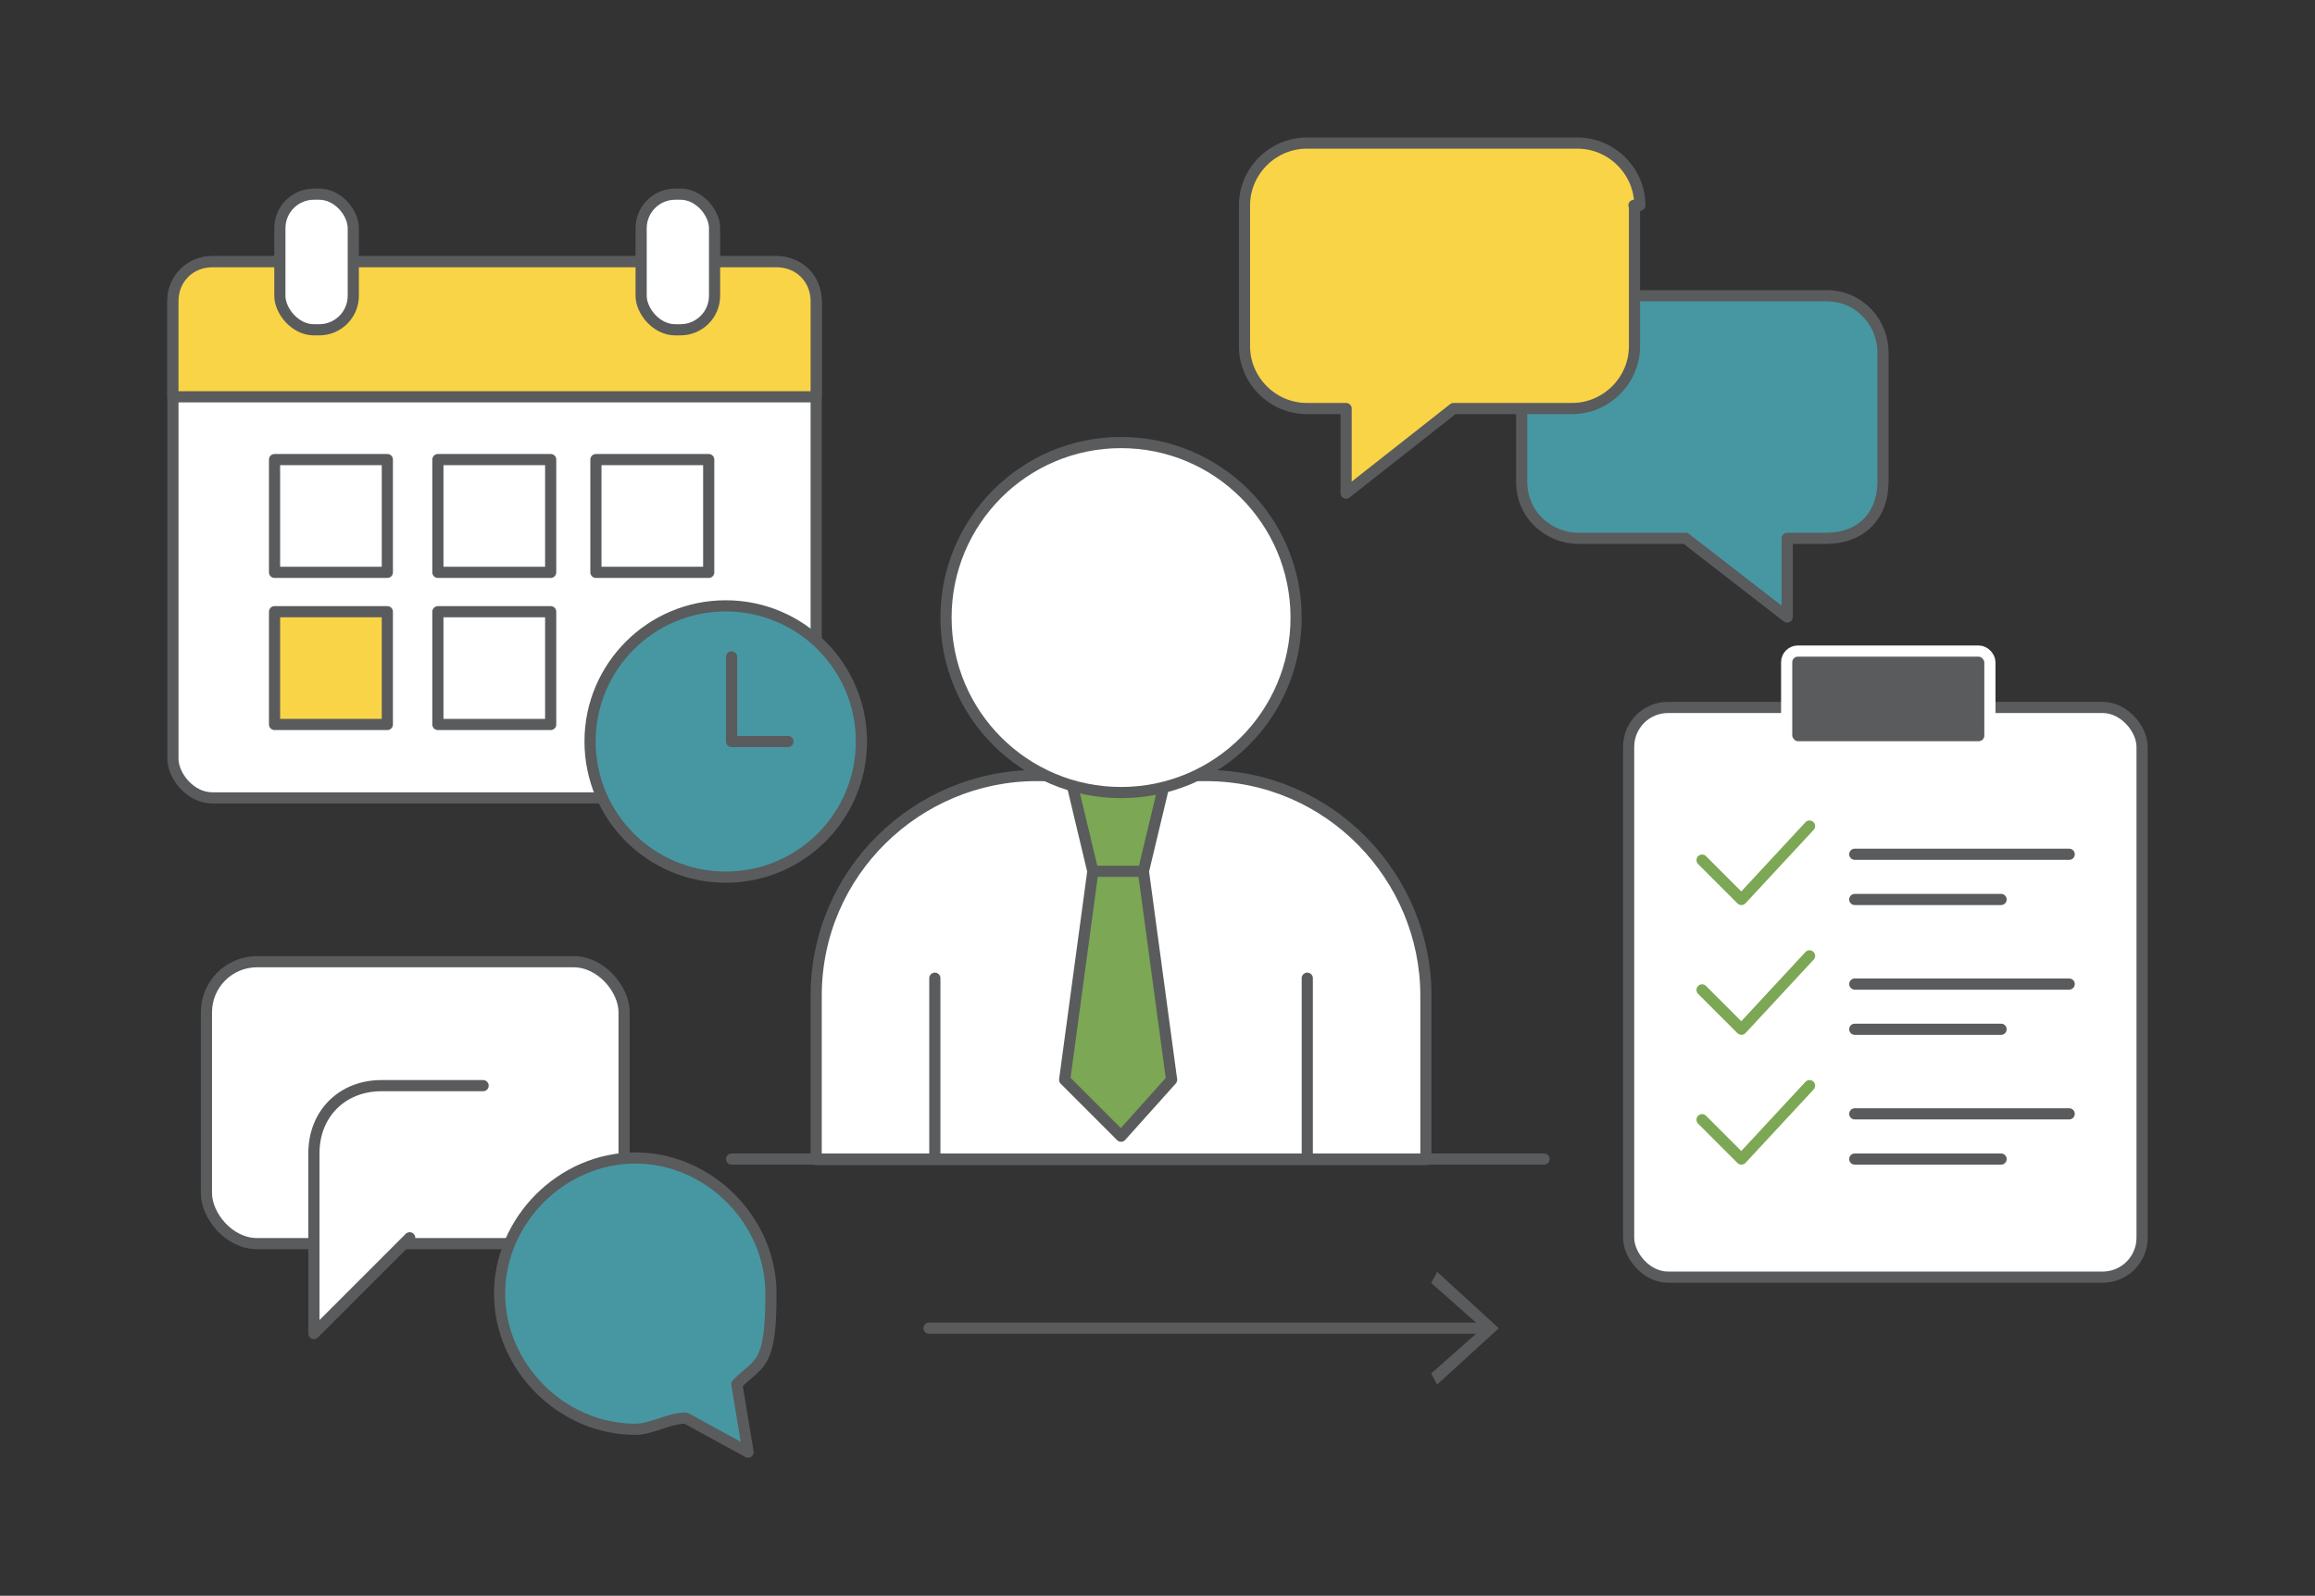
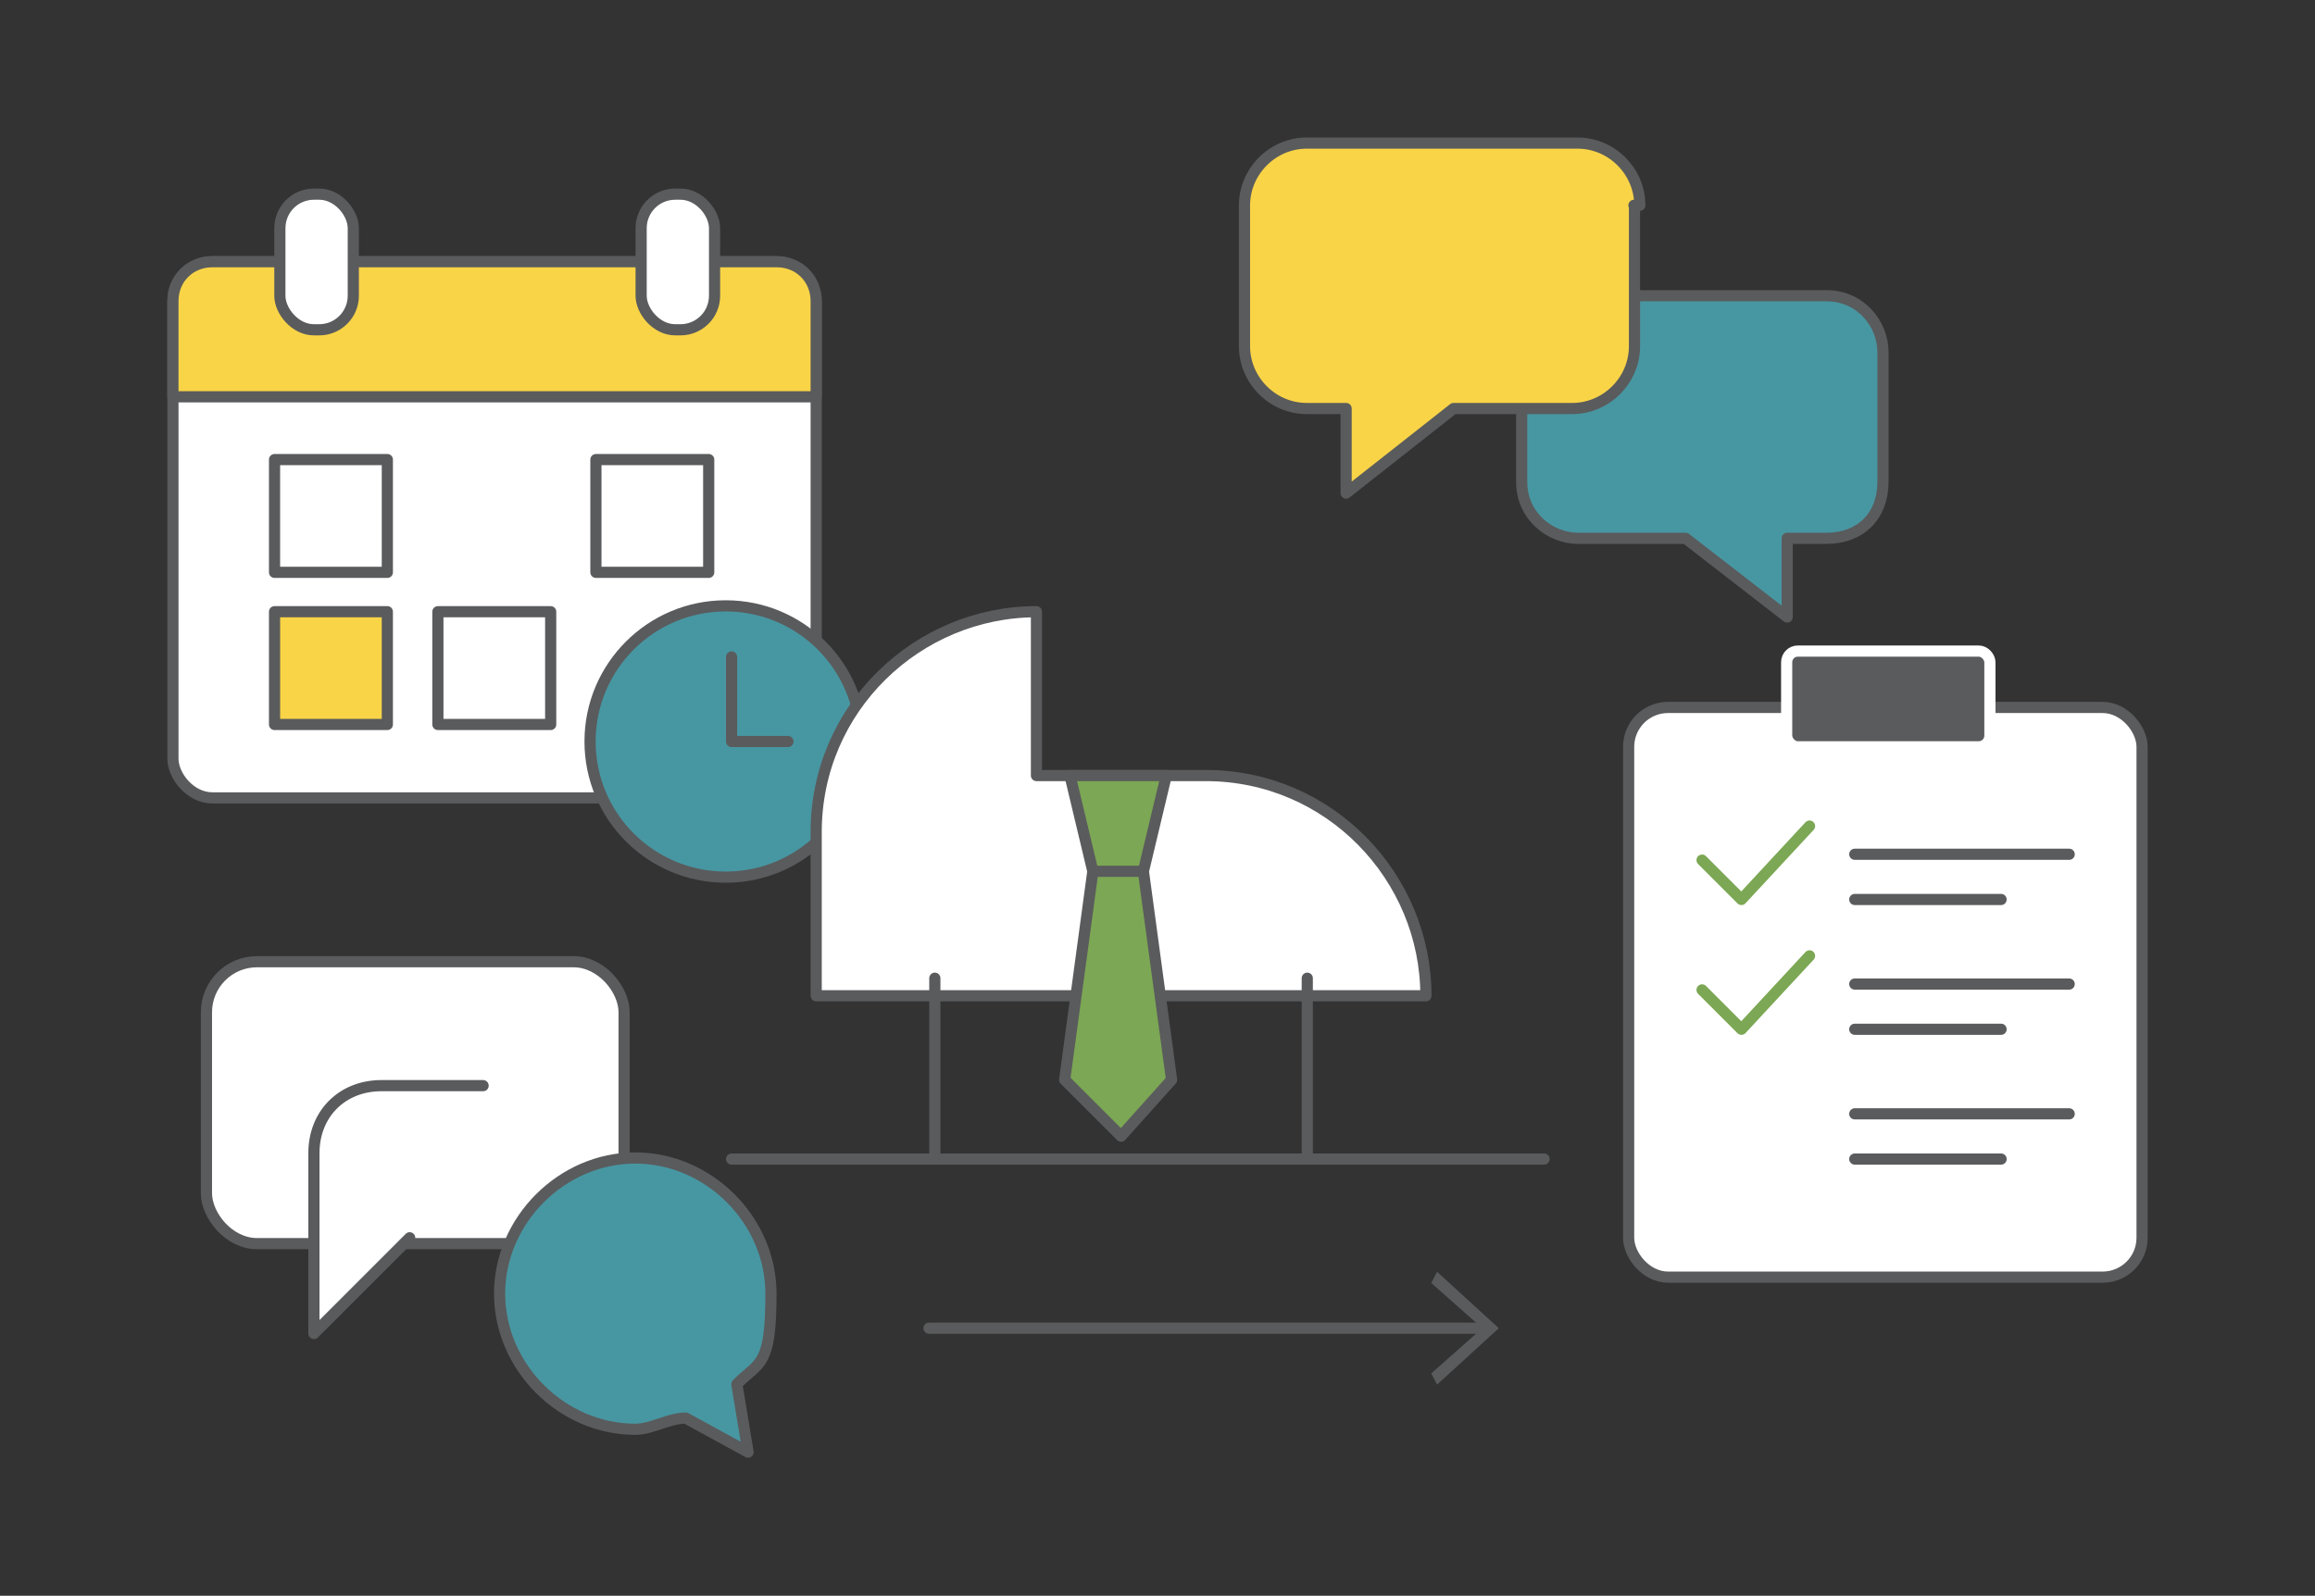
<svg xmlns="http://www.w3.org/2000/svg" id="Layer_1" data-name="Layer 1" viewBox="0 0 43.51 30">
  <rect x="0" y="0" width="43.51" height="30" fill="#333333" stroke="none" />
  <defs>
    <style>
      .cls-1, .cls-2 {
        fill: #5a5b5d;
      }

      .cls-2 {
        stroke: #fff;
      }

      .cls-2, .cls-3, .cls-4, .cls-5, .cls-6, .cls-7, .cls-8 {
        stroke-linecap: round;
        stroke-linejoin: round;
        stroke-width: .21px;
      }

      .cls-3 {
        fill: #4797a2;
      }

      .cls-3, .cls-4, .cls-6, .cls-7, .cls-8 {
        stroke: #5a5b5d;
      }

      .cls-4, .cls-5 {
        fill: #fff;
      }

      .cls-5 {
        stroke: #7ca754;
      }

      .cls-6 {
        fill: #f9d447;
      }

      .cls-7 {
        fill: #7ca754;
      }

      .cls-8 {
        fill: none;
      }
    </style>
  </defs>
  <g>
    <rect class="cls-4" x="30.61" y="13.3" width="9.65" height="10.71" rx=".74" ry=".74" />
    <rect class="cls-2" x="33.58" y="12.24" width="3.82" height="1.8" rx=".21" ry=".21" />
    <g>
      <polyline class="cls-5" points="31.99 16.17 32.73 16.91 34.01 15.53" />
      <line class="cls-8" x1="34.86" y1="16.06" x2="38.89" y2="16.06" />
      <line class="cls-8" x1="34.86" y1="16.91" x2="37.61" y2="16.91" />
    </g>
    <g>
      <polyline class="cls-5" points="31.99 18.61 32.73 19.35 34.01 17.97" />
      <line class="cls-8" x1="34.86" y1="18.5" x2="38.89" y2="18.5" />
      <line class="cls-8" x1="34.86" y1="19.35" x2="37.61" y2="19.35" />
    </g>
    <g>
-       <polyline class="cls-5" points="31.99 21.05 32.73 21.79 34.01 20.41" />
      <line class="cls-8" x1="34.86" y1="20.94" x2="38.89" y2="20.94" />
      <line class="cls-8" x1="34.86" y1="21.79" x2="37.61" y2="21.79" />
    </g>
  </g>
  <g>
    <line class="cls-8" x1="17.46" y1="24.97" x2="27.96" y2="24.97" />
    <polygon class="cls-1" points="27.01 26.03 26.9 25.82 27.86 24.97 26.9 24.12 27.01 23.91 28.17 24.97 27.01 26.03" />
  </g>
  <path class="cls-3" d="M28.6,6.62v2.44c0,.64.53,1.06,1.06,1.06h2.02l1.91,1.48v-1.48h.74c.64,0,1.06-.42,1.06-1.06v-2.44c0-.53-.42-1.06-1.06-1.06h-4.67c-.64,0-1.06.53-1.06,1.06Z" />
  <path class="cls-6" d="M30.72,3.86v2.65c0,.64-.53,1.17-1.17,1.17h-2.23l-2.02,1.59v-1.59h-.74c-.64,0-1.17-.53-1.17-1.17v-2.65c0-.64.53-1.17,1.17-1.17h5.09c.64,0,1.17.53,1.17,1.17h-.11Z" />
  <g>
    <rect class="cls-4" x="3.88" y="18.08" width="7.85" height="5.3" rx=".95" ry=".95" />
    <path class="cls-4" d="M9.08,20.41h-1.91c-.74,0-1.27.53-1.27,1.27v3.39l1.8-1.8" />
  </g>
  <path class="cls-3" d="M13.85,26.03l.21,1.27-1.17-.64c-.32,0-.64.21-.95.21-1.38,0-2.55-1.17-2.55-2.55s1.17-2.55,2.55-2.55,2.55,1.17,2.55,2.55-.21,1.27-.64,1.7Z" />
  <g>
    <rect class="cls-4" x="3.25" y="4.92" width="12.09" height="10.08" rx=".74" ry=".74" />
    <path class="cls-6" d="M4.1,4.92h10.5c.42,0,.74.32.74.74v1.8H3.25v-1.8c0-.42.32-.74.74-.74h.11Z" />
    <rect class="cls-4" x="5.16" y="8.64" width="2.12" height="2.12" />
-     <rect class="cls-4" x="8.23" y="8.64" width="2.12" height="2.12" />
    <rect class="cls-6" x="5.16" y="11.5" width="2.12" height="2.12" />
    <rect class="cls-4" x="8.23" y="11.5" width="2.12" height="2.12" />
    <rect class="cls-4" x="11.2" y="8.64" width="2.12" height="2.12" />
    <rect class="cls-4" x="5.26" y="3.65" width="1.38" height="2.55" rx=".64" ry=".64" />
    <rect class="cls-4" x="12.05" y="3.65" width="1.38" height="2.55" rx=".64" ry=".64" />
    <g>
      <circle class="cls-3" cx="13.64" cy="13.94" r="2.55" />
      <polyline class="cls-8" points="13.75 12.35 13.75 13.94 14.81 13.94" />
    </g>
  </g>
  <g>
-     <path class="cls-4" d="M19.48,14.58h3.18c2.33,0,4.14,1.91,4.14,4.14v3.08h-11.46v-3.08c0-2.33,1.91-4.14,4.14-4.14Z" />
+     <path class="cls-4" d="M19.48,14.58h3.18c2.33,0,4.14,1.91,4.14,4.14h-11.46v-3.08c0-2.33,1.91-4.14,4.14-4.14Z" />
    <line class="cls-8" x1="17.57" y1="18.39" x2="17.57" y2="21.79" />
    <line class="cls-8" x1="24.57" y1="18.39" x2="24.57" y2="21.79" />
    <g>
      <polygon class="cls-7" points="21.92 14.58 21.49 16.38 22.02 20.3 21.07 21.36 20.01 20.3 20.54 16.38 20.11 14.58 21.92 14.58" />
      <line class="cls-8" x1="20.54" y1="16.38" x2="21.49" y2="16.38" />
    </g>
-     <circle class="cls-4" cx="21.07" cy="11.61" r="3.29" />
  </g>
  <line class="cls-8" x1="29.02" y1="21.79" x2="13.75" y2="21.79" />
</svg>